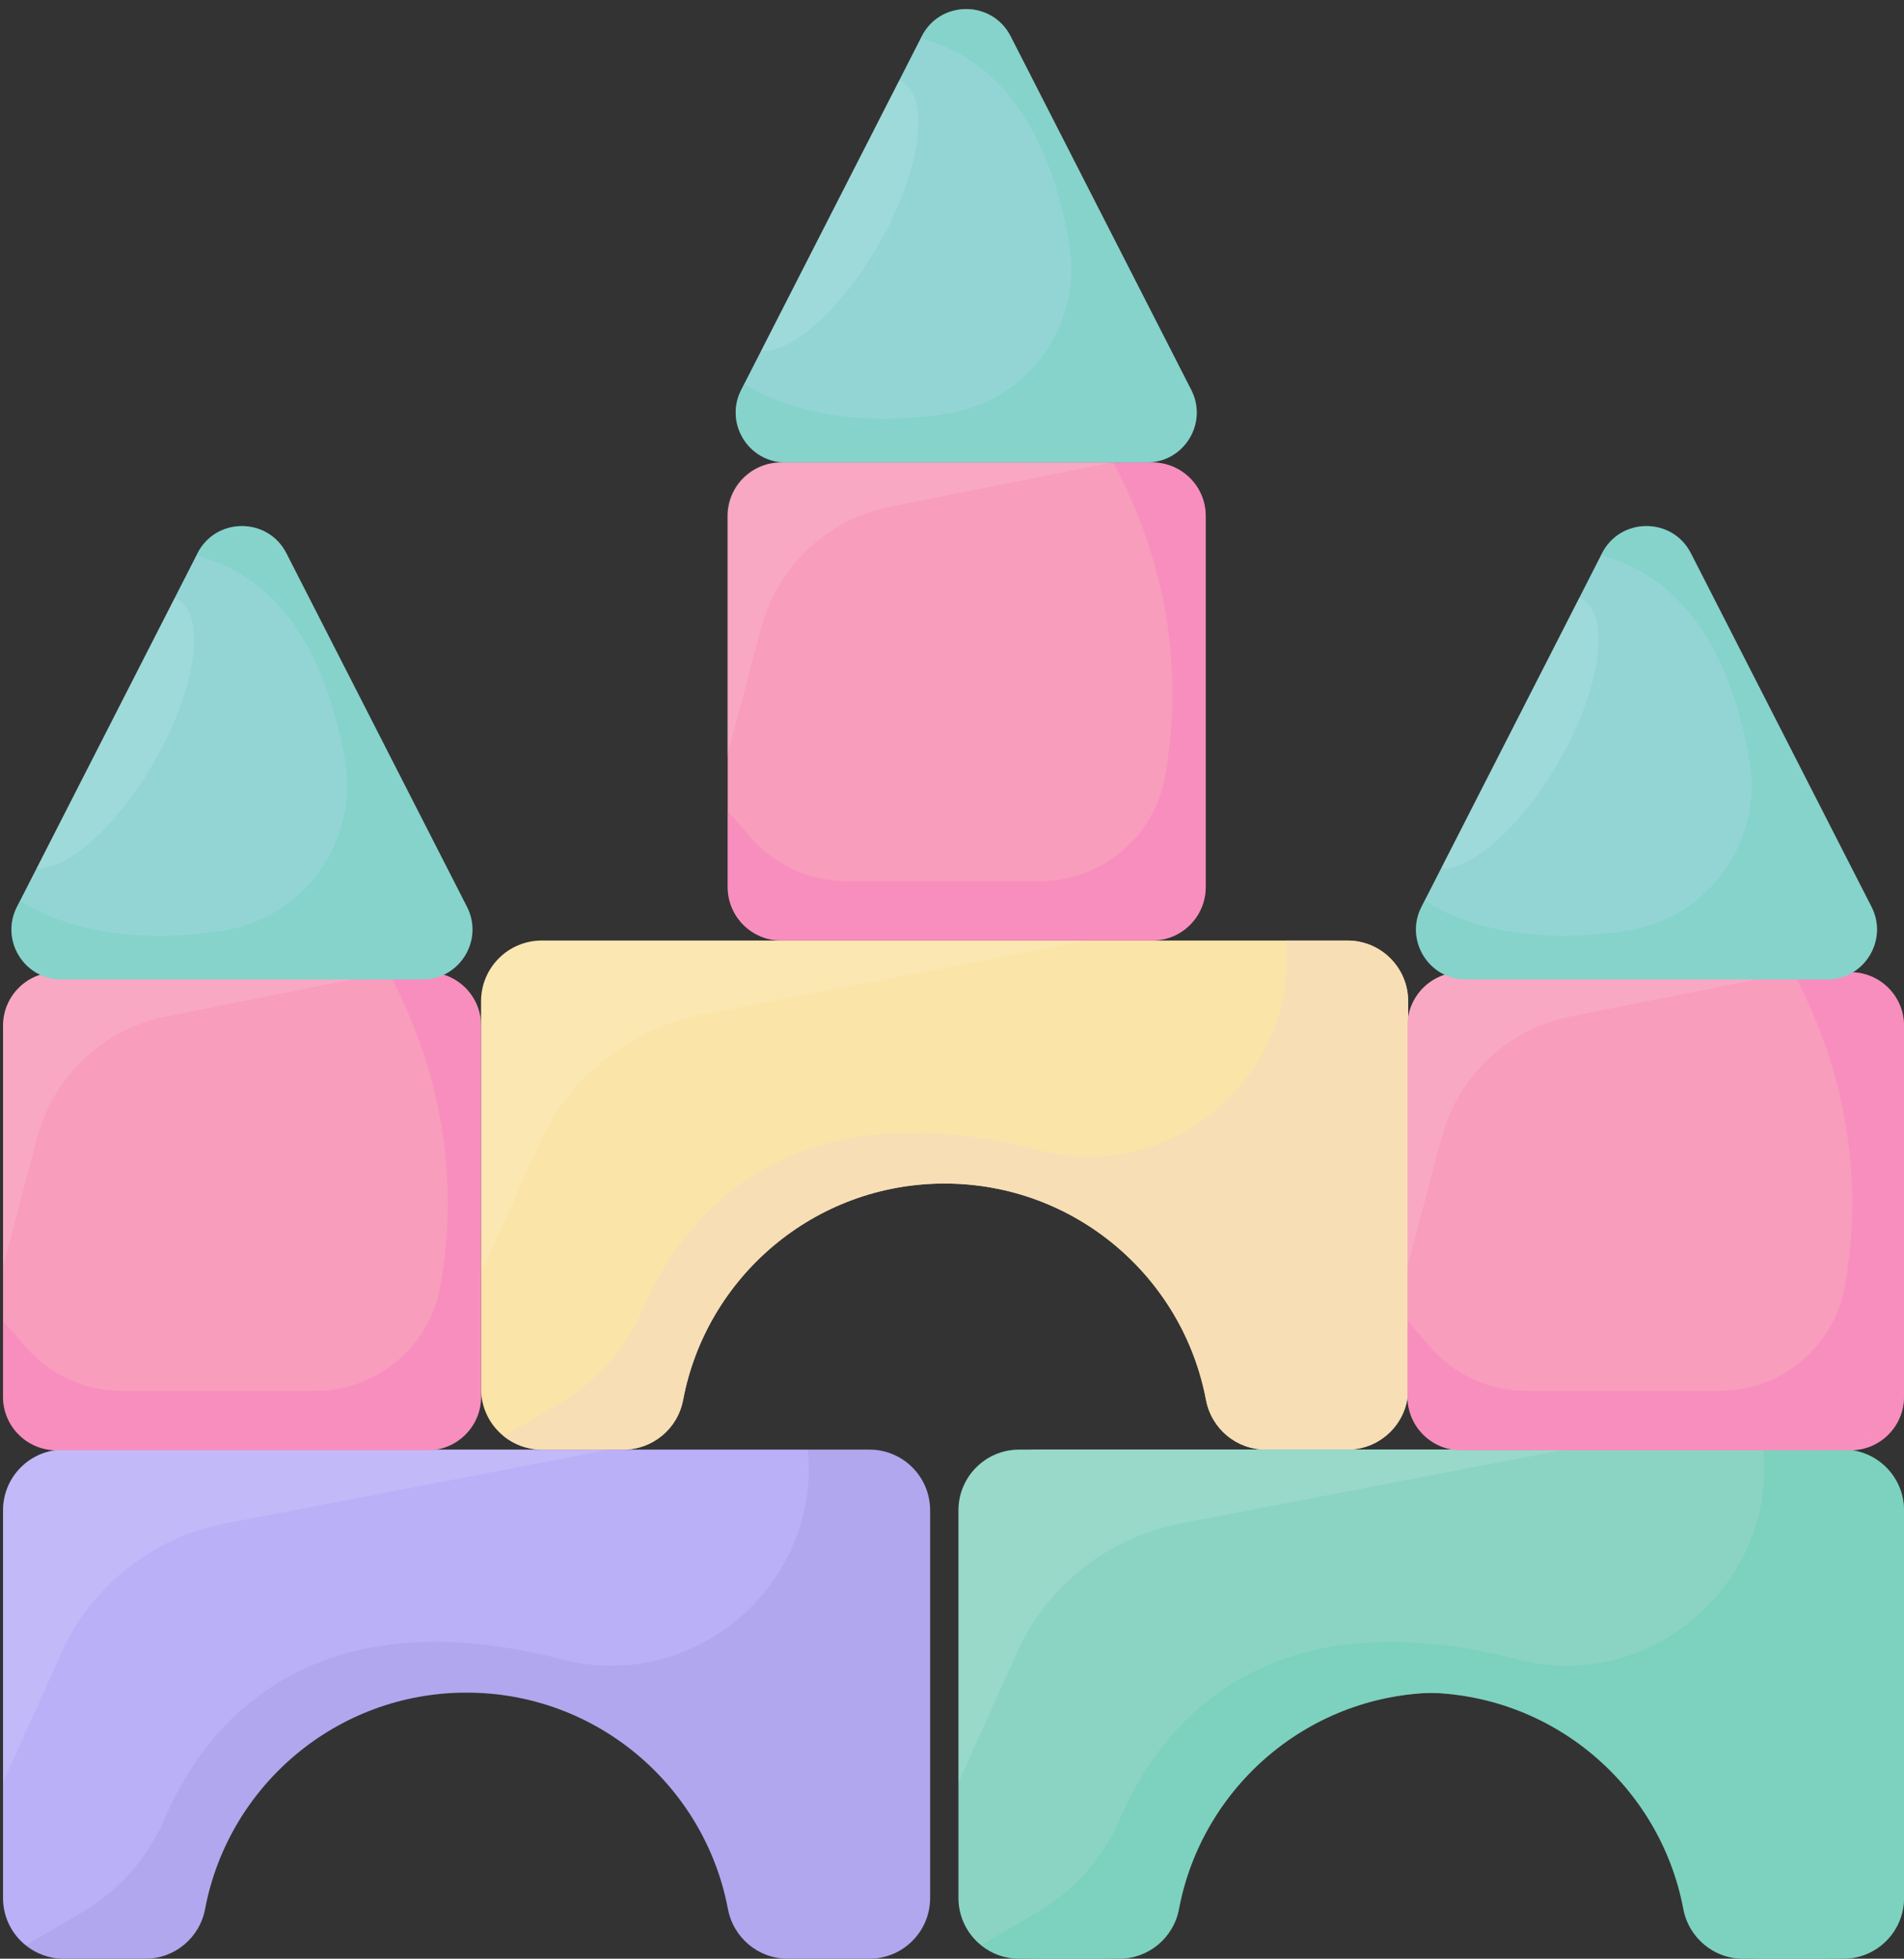
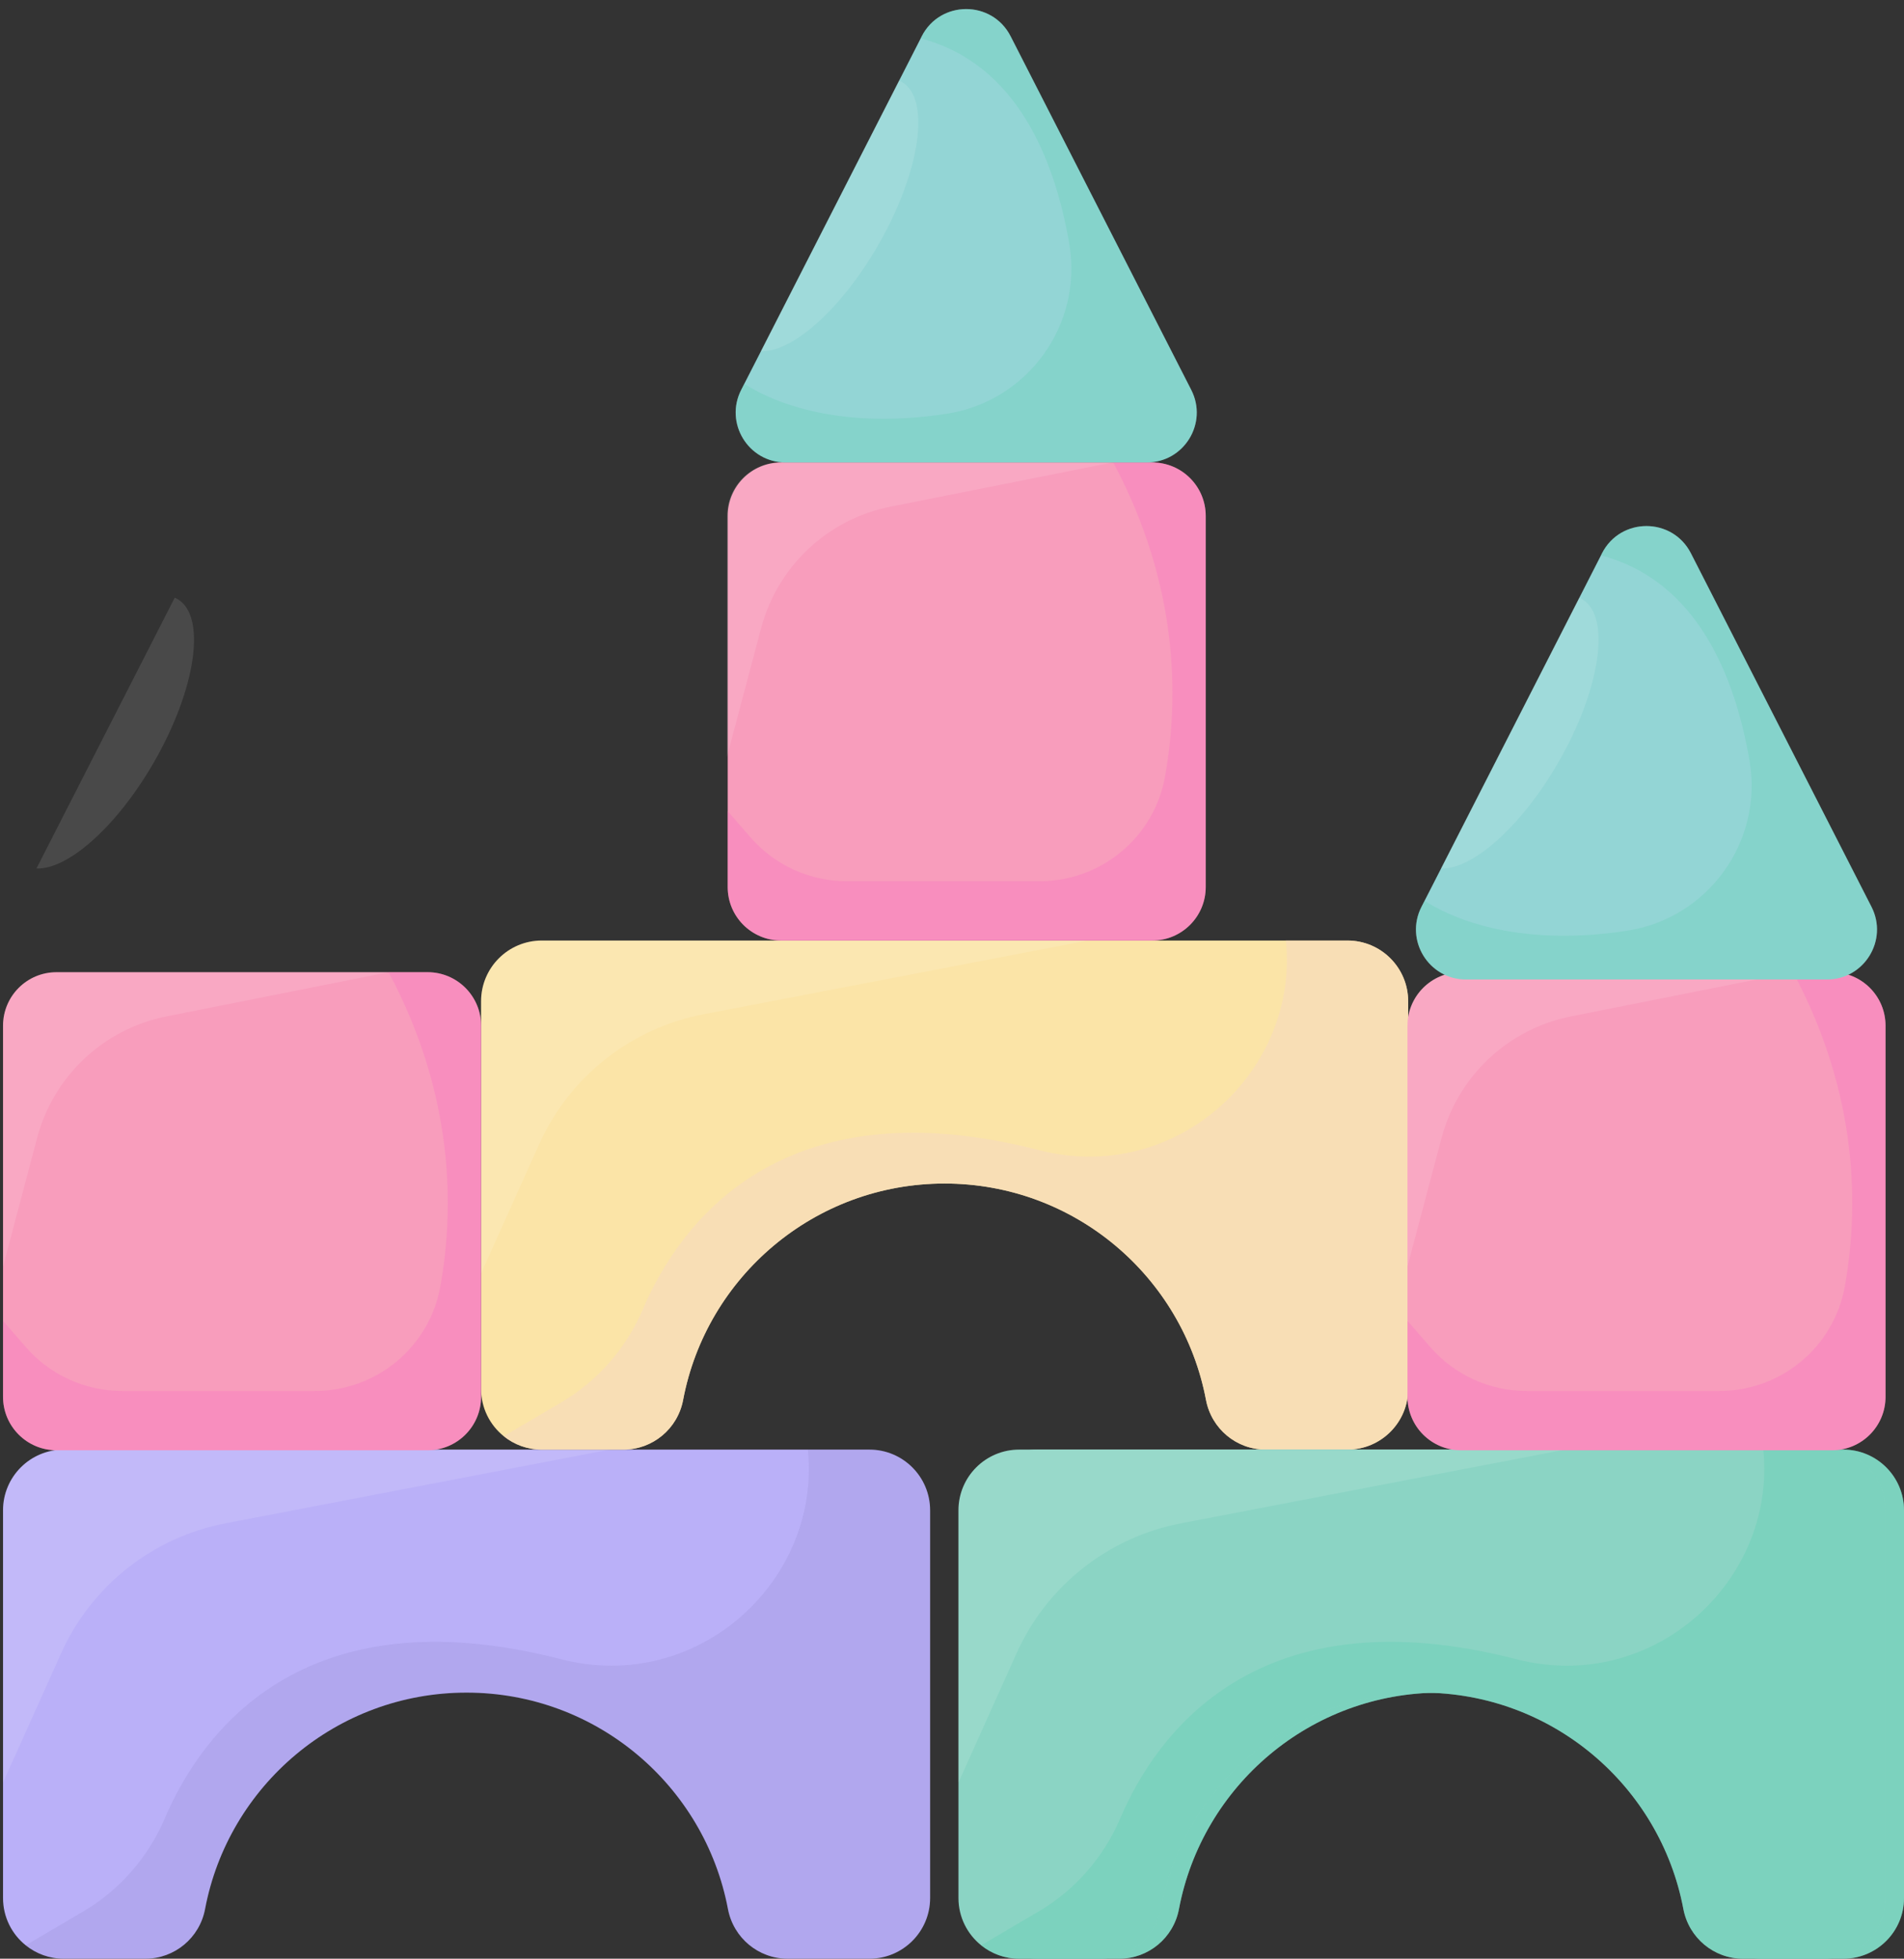
<svg xmlns="http://www.w3.org/2000/svg" height="2970.3" preserveAspectRatio="xMidYMid meet" version="1.0" viewBox="53.4 8.7 2887.6 2970.3" width="2887.6" zoomAndPan="magnify">
  <rect x="53.4" y="8.7" width="2887.6" height="2970.3" fill="#333333" stroke="none" />
  <g>
    <g>
      <g id="change1_1">
        <path d="M1464,2299v588c0,50.8-41.2,92-92,92h-124.1c-44.4,0-82.2-31.7-90.5-75.3 c-35.3-186.9-199.3-328.2-396.5-328.2s-361.2,141.4-396.5,328.2c-8.2,43.6-46.1,75.3-90.5,75.3H150c-21.8,0-41.8-7.6-57.6-20.3 C71.4,2941.9,58,2916,58,2887v-588c0-50.8,41.2-92,92-92h1222C1422.8,2207,1464,2248.2,1464,2299z" fill="#bab0f8" />
      </g>
      <g id="change2_1">
        <path d="M1464,2299v588c0,50.8-41.2,92-92,92h-124.1c-44.4,0-82.2-31.7-90.5-75.3 c-35.3-186.9-199.3-328.2-396.5-328.2s-361.2,141.4-396.5,328.2c-8.2,43.6-46.1,75.3-90.5,75.3H150c-21.8,0-41.8-7.6-57.6-20.3 l87.2-51.3c55.4-32.6,98.6-82.2,123.8-141.3c54.3-127.1,206.8-342.7,600.6-241.3c208.1,53.6,394.9-119.5,374.6-317.8h93.5 C1422.8,2207,1464,2248.2,1464,2299z" fill="#665f9d" opacity=".11" />
      </g>
      <g id="change3_6">
        <path d="M978.2,2207l-582.8,111.8c-110.2,21.1-203.3,94.7-249.3,197.1l-88.1,196V2299c0-50.8,41.2-92,92-92H978.2z" fill="#fff" opacity=".11" />
      </g>
    </g>
    <g>
      <g id="change4_1">
        <path d="M2189,1527v588c0,50.8-41.2,92-92,92h-124.1c-44.4,0-82.2-31.7-90.5-75.3 c-35.3-186.9-199.3-328.2-396.5-328.2s-361.2,141.4-396.5,328.2c-8.2,43.6-46.1,75.3-90.5,75.3H875c-21.8,0-41.8-7.6-57.6-20.3 c-21-16.9-34.4-42.7-34.4-71.7v-588c0-50.8,41.2-92,92-92h1222C2147.8,1435,2189,1476.2,2189,1527z" fill="#fbe4a7" />
      </g>
      <g id="change5_1">
        <path d="M2189,1527v588c0,50.8-41.2,92-92,92h-124.1c-44.4,0-82.2-31.7-90.5-75.3 c-35.3-186.9-199.3-328.2-396.5-328.2s-361.2,141.4-396.5,328.2c-8.2,43.6-46.1,75.3-90.5,75.3H875c-21.8,0-41.8-7.6-57.6-20.3 l87.2-51.3c55.4-32.6,98.6-82.2,123.8-141.3c54.3-127.1,206.8-342.7,600.6-241.3c208.1,53.6,394.9-119.5,374.6-317.8h93.5 C2147.8,1435,2189,1476.2,2189,1527z" fill="#f8dcba" opacity=".77" />
      </g>
      <g id="change3_11">
        <path d="M1703.2,1435l-582.8,111.8c-110.2,21.1-203.3,94.7-249.3,197.1l-88.1,196V1527c0-50.8,41.2-92,92-92H1703.2z" fill="#fff" opacity=".11" />
      </g>
    </g>
    <g>
      <g id="change6_2">
        <path d="M2941,2299v588c0,50.8-41.2,92-92,92h-124.1c-44.4,0-82.2-31.7-90.5-75.3 c-35.3-186.9-199.3-328.2-396.5-328.2s-361.2,141.4-396.5,328.2c-8.2,43.6-46.1,75.3-90.5,75.3H1627c-21.8,0-41.8-7.6-57.6-20.3 c-21-16.9-34.4-42.7-34.4-71.7v-588c0-50.8,41.2-92,92-92h1222C2899.8,2207,2941,2248.2,2941,2299z" fill="#8bd4c4" />
      </g>
      <g id="change7_3">
        <path d="M2941,2299v588c0,50.8-41.2,92-92,92h-124.1c-44.4,0-82.2-31.7-90.5-75.3 c-35.3-186.9-199.3-328.2-396.5-328.2s-361.2,141.4-396.5,328.2c-8.2,43.6-46.1,75.3-90.5,75.3H1627c-21.8,0-41.8-7.6-57.6-20.3 l87.2-51.3c55.4-32.6,98.6-82.2,123.8-141.3c54.3-127.1,206.8-342.7,600.6-241.3c208.1,53.6,394.9-119.5,374.6-317.8h93.5 C2899.8,2207,2941,2248.2,2941,2299z" fill="#69cfb7" opacity=".44" />
      </g>
      <g id="change3_5">
        <path d="M2455.2,2207l-582.8,111.8c-110.2,21.1-203.3,94.7-249.3,197.1l-88.1,196V2299c0-50.8,41.2-92,92-92H2455.2z" fill="#fff" opacity=".11" />
      </g>
    </g>
    <g>
      <g id="change8_2">
        <path d="M783,1564.1v562.8c0,44.8-36.3,81.1-81.1,81.1H139.1c-44.8,0-81.1-36.3-81.1-81.1v-562.8 c0-44.8,36.3-81.1,81.1-81.1h562.8C746.7,1483,783,1519.3,783,1564.1z" fill="#f89dbc" />
      </g>
      <g id="change9_2">
        <path d="M783,1564.1v562.8c0,44.8-36.3,81.1-81.1,81.1H139.1c-44.8,0-81.1-36.3-81.1-81.1v-115.2l34.7,39.9 c36.7,42.2,89.8,66.4,145.7,66.4h292.9c93.3,0,173.5-66.7,189.9-158.5c21.1-117.5,21.5-289.3-78.5-476.5h59.1 C746.7,1483,783,1519.3,783,1564.1z" fill="#f972c2" opacity=".33" />
      </g>
      <g id="change3_3">
        <path d="M642.9,1483l-337.2,67.1c-95,18.9-171,90.3-195.9,183.9L58,1929.5v-365.4c0-44.8,36.3-81.1,81.1-81.1H642.9z" fill="#fff" opacity=".11" />
      </g>
    </g>
    <g>
      <g id="change8_3">
        <path d="M1882,791.1v562.8c0,44.8-36.3,81.1-81.1,81.1h-562.8c-44.8,0-81.1-36.3-81.1-81.1V791.1 c0-44.8,36.3-81.1,81.1-81.1h562.8C1845.7,710,1882,746.3,1882,791.1z" fill="#f89dbc" />
      </g>
      <g id="change9_3">
        <path d="M1882,791.1v562.8c0,44.8-36.3,81.1-81.1,81.1h-562.8c-44.8,0-81.1-36.3-81.1-81.1v-115.2l34.7,39.9 c36.7,42.2,89.8,66.4,145.7,66.4h292.9c93.3,0,173.5-66.7,189.9-158.5c21.1-117.5,21.5-289.3-78.5-476.5h59.1 C1845.7,710,1882,746.3,1882,791.1z" fill="#f972c2" opacity=".33" />
      </g>
      <g id="change3_7">
        <path d="M1740.9,710l-337.2,67.1c-95,18.9-171,90.3-195.9,183.9l-51.9,195.4V791.1c0-44.8,36.3-81.1,81.1-81.1H1740.9 z" fill="#fff" opacity=".11" />
      </g>
    </g>
    <g>
      <g id="change8_1">
-         <path d="M2941,1564.1v562.8c0,44.8-36.3,81.1-81.1,81.1h-562.8c-44.8,0-81.1-36.3-81.1-81.1v-562.8 c0-44.8,36.3-81.1,81.1-81.1h562.8C2904.7,1483,2941,1519.3,2941,1564.1z" fill="#f89dbc" />
-       </g>
+         </g>
      <g id="change9_1">
-         <path d="M2941,1564.1v562.8c0,44.8-36.3,81.1-81.1,81.1h-562.8c-44.8,0-81.1-36.3-81.1-81.1v-115.2l34.7,39.9 c36.7,42.2,89.8,66.4,145.7,66.4h292.9c93.3,0,173.5-66.7,189.9-158.5c21.1-117.5,21.5-289.3-78.5-476.5h59.1 C2904.7,1483,2941,1519.3,2941,1564.1z" fill="#f972c2" opacity=".33" />
-       </g>
+         </g>
      <g id="change3_2">
        <path d="M2800.9,1483l-337.2,67.1c-95,18.9-171,90.3-195.9,183.9l-51.9,195.4v-365.4c0-44.8,36.3-81.1,81.1-81.1 H2800.9z" fill="#fff" opacity=".11" />
      </g>
    </g>
    <g>
      <g id="change6_1">
        <path d="M2913,2299v588c0,50.8-41.2,92-92,92h-124.1c-44.4,0-82.2-31.7-90.5-75.3 c-35.3-186.9-199.3-328.2-396.5-328.2s-361.2,141.4-396.5,328.2c-8.2,43.6-46.1,75.3-90.5,75.3H1599c-21.8,0-41.8-7.6-57.6-20.3 c-21-16.9-34.4-42.7-34.4-71.7v-588c0-50.8,41.2-92,92-92h1222C2871.8,2207,2913,2248.2,2913,2299z" fill="#8bd4c4" />
      </g>
      <g id="change7_1">
        <path d="M2913,2299v588c0,50.8-41.2,92-92,92h-124.1c-44.4,0-82.2-31.7-90.5-75.3 c-35.3-186.9-199.3-328.2-396.5-328.2s-361.2,141.4-396.5,328.2c-8.2,43.6-46.1,75.3-90.5,75.3H1599c-21.8,0-41.8-7.6-57.6-20.3 l87.2-51.3c55.4-32.6,98.6-82.2,123.8-141.3c54.3-127.1,206.8-342.7,600.6-241.3c208.1,53.6,394.9-119.5,374.6-317.8h93.5 C2871.8,2207,2913,2248.2,2913,2299z" fill="#69cfb7" opacity=".44" />
      </g>
      <g id="change3_1">
        <path d="M2427.2,2207l-582.8,111.8c-110.2,21.1-203.3,94.7-249.3,197.1l-88.1,196V2299c0-50.8,41.2-92,92-92H2427.2z" fill="#fff" opacity=".11" />
      </g>
    </g>
    <g>
      <g id="change8_4">
        <path d="M2913,1564.1v562.8c0,44.8-36.3,81.1-81.1,81.1h-562.8c-44.8,0-81.1-36.3-81.1-81.1v-562.8 c0-44.8,36.3-81.1,81.1-81.1h562.8C2876.7,1483,2913,1519.3,2913,1564.1z" fill="#f89dbc" />
      </g>
      <g id="change9_4">
        <path d="M2913,1564.1v562.8c0,44.8-36.3,81.1-81.1,81.1h-562.8c-44.8,0-81.1-36.3-81.1-81.1v-115.2l34.7,39.9 c36.7,42.2,89.8,66.4,145.7,66.4h292.9c93.3,0,173.5-66.7,189.9-158.5c21.1-117.5,21.5-289.3-78.5-476.5h59.1 C2876.7,1483,2913,1519.3,2913,1564.1z" fill="#f972c2" opacity=".33" />
      </g>
      <g id="change3_10">
        <path d="M2772.9,1483l-337.2,67.1c-95,18.9-171,90.3-195.9,183.9l-51.9,195.4v-365.4c0-44.8,36.3-81.1,81.1-81.1 H2772.9z" fill="#fff" opacity=".11" />
      </g>
    </g>
    <g>
      <g id="change10_3">
-         <path d="M694.2,1494H146.5c-56.6,0-93.1-59.8-67.4-110.1l4.7-9.2l25-48.9l209.7-410.6l32.8-64.3l1.6-3.2 c28.1-55,106.7-55,134.8,0l273.9,536.2C787.3,1434.2,750.7,1494,694.2,1494z" fill="#93d5d5" />
-       </g>
+         </g>
      <g id="change7_5">
-         <path d="M694.2,1494H146.5c-56.6,0-93.1-59.8-67.4-110.1l4.7-9.2c33.8,22,133,72,306.8,45.5 c123.2-18.8,207.2-135.4,186-258.2c-21.8-126.7-79.1-272.8-225.3-311.1l1.6-3.2c28.1-55,106.7-55,134.8,0l273.9,536.2 C787.3,1434.2,750.7,1494,694.2,1494z" fill="#69cfb7" opacity=".33" />
-       </g>
+         </g>
      <g id="change3_9">
        <path d="M286.5,1165.2c-56.1,97.2-130.3,162.5-177.8,160.5l209.7-410.6c1.4,0.6,2.8,1.3,4.2,2.1 C367,942.8,350.8,1053.8,286.5,1165.2z" fill="#fff" opacity=".11" />
      </g>
    </g>
    <g>
      <g id="change10_2">
        <path d="M1792.6,710h-547.7c-56.6,0-93.1-59.8-67.4-110.1l4.7-9.2l25-48.9l209.7-410.6l32.8-64.3l1.6-3.2 c28.1-55,106.7-55,134.8,0l273.9,536.2C1885.8,650.2,1849.2,710,1792.6,710z" fill="#93d5d5" />
      </g>
      <g id="change7_4">
        <path d="M1792.6,710h-547.7c-56.6,0-93.1-59.8-67.4-110.1l4.7-9.2c33.8,22,133,72,306.8,45.5 c123.2-18.8,207.2-135.4,186-258.2c-21.8-126.7-79.1-272.8-225.3-311.1l1.6-3.2c28.1-55,106.7-55,134.8,0l273.9,536.2 C1885.8,650.2,1849.2,710,1792.6,710z" fill="#69cfb7" opacity=".33" />
      </g>
      <g id="change3_8">
        <path d="M1385,380.9c-56.1,97.2-130.3,162.5-177.8,160.5l209.7-410.6c1.4,0.6,2.8,1.3,4.2,2.1 C1465.4,158.5,1449.3,269.5,1385,380.9z" fill="#fff" opacity=".11" />
      </g>
    </g>
    <g>
      <g id="change10_1">
        <path d="M2824.3,1494h-547.7c-56.6,0-93.1-59.8-67.4-110.1l4.7-9.2l25-48.9l209.7-410.6l32.8-64.3l1.6-3.2 c28.1-55,106.7-55,134.8,0l273.9,536.2C2917.4,1434.2,2880.8,1494,2824.3,1494z" fill="#93d5d5" />
      </g>
      <g id="change7_2">
        <path d="M2824.3,1494h-547.7c-56.6,0-93.1-59.8-67.4-110.1l4.7-9.2c33.8,22,133,72,306.8,45.5 c123.2-18.8,207.2-135.4,186-258.2c-21.8-126.7-79.1-272.8-225.3-311.1l1.6-3.2c28.1-55,106.7-55,134.8,0l273.9,536.2 C2917.4,1434.2,2880.8,1494,2824.3,1494z" fill="#69cfb7" opacity=".33" />
      </g>
      <g id="change3_4">
        <path d="M2416.6,1165.2c-56.1,97.2-130.3,162.5-177.8,160.5l209.7-410.6c1.4,0.6,2.8,1.3,4.2,2.1 C2497.1,942.8,2480.9,1053.8,2416.6,1165.2z" fill="#fff" opacity=".11" />
      </g>
    </g>
  </g>
</svg>